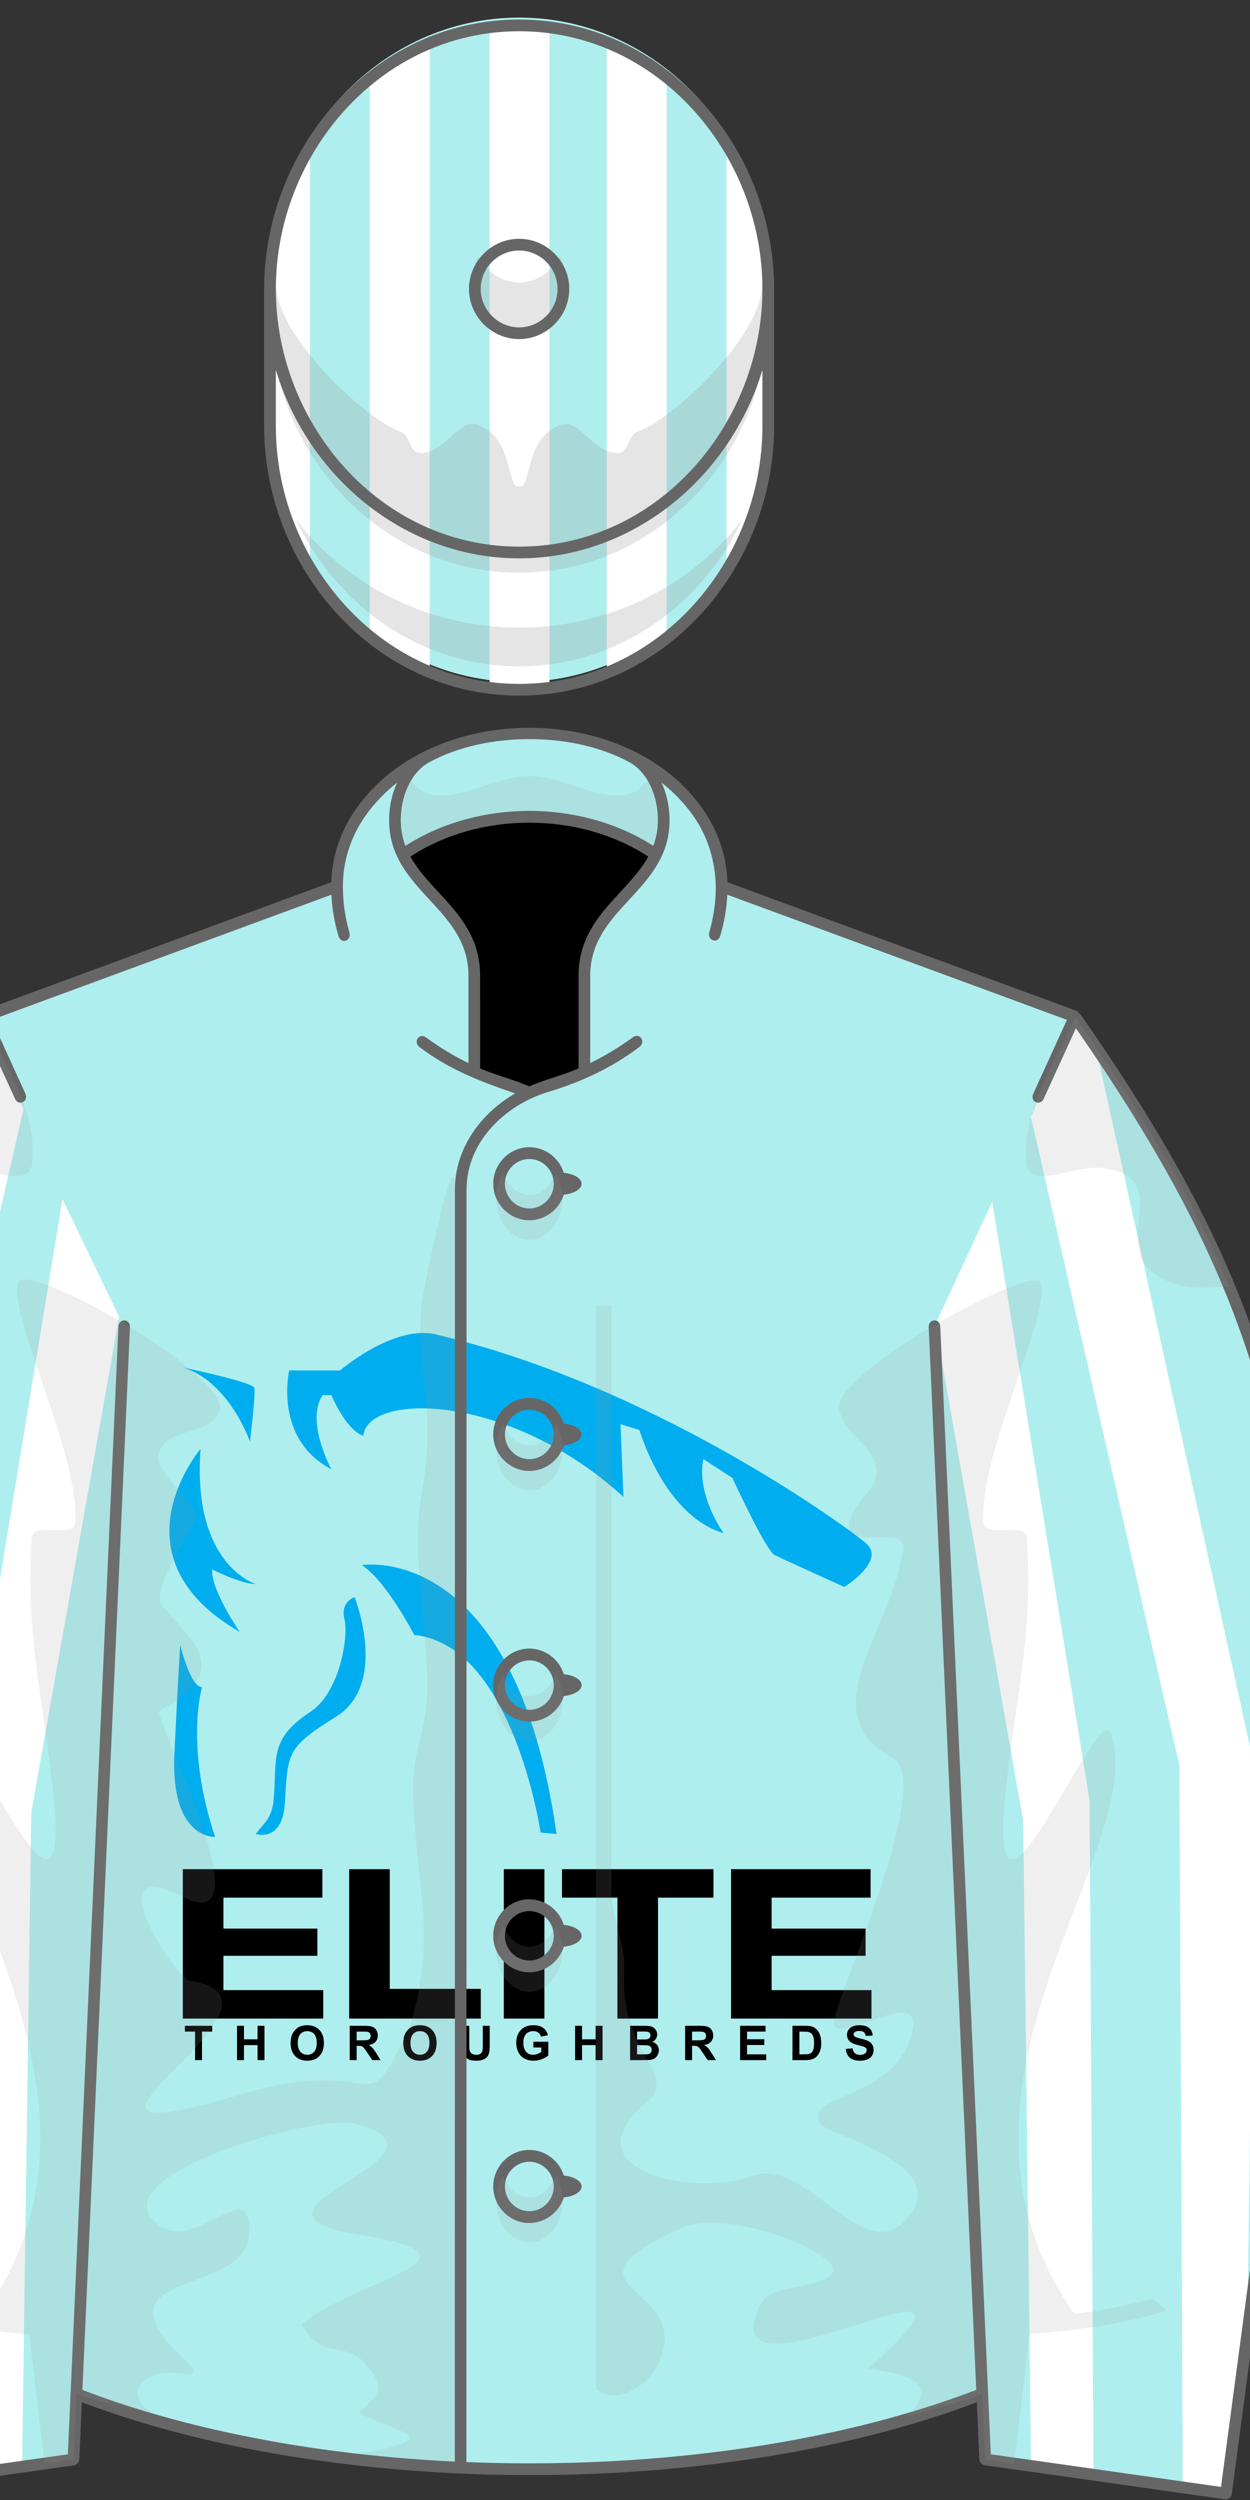
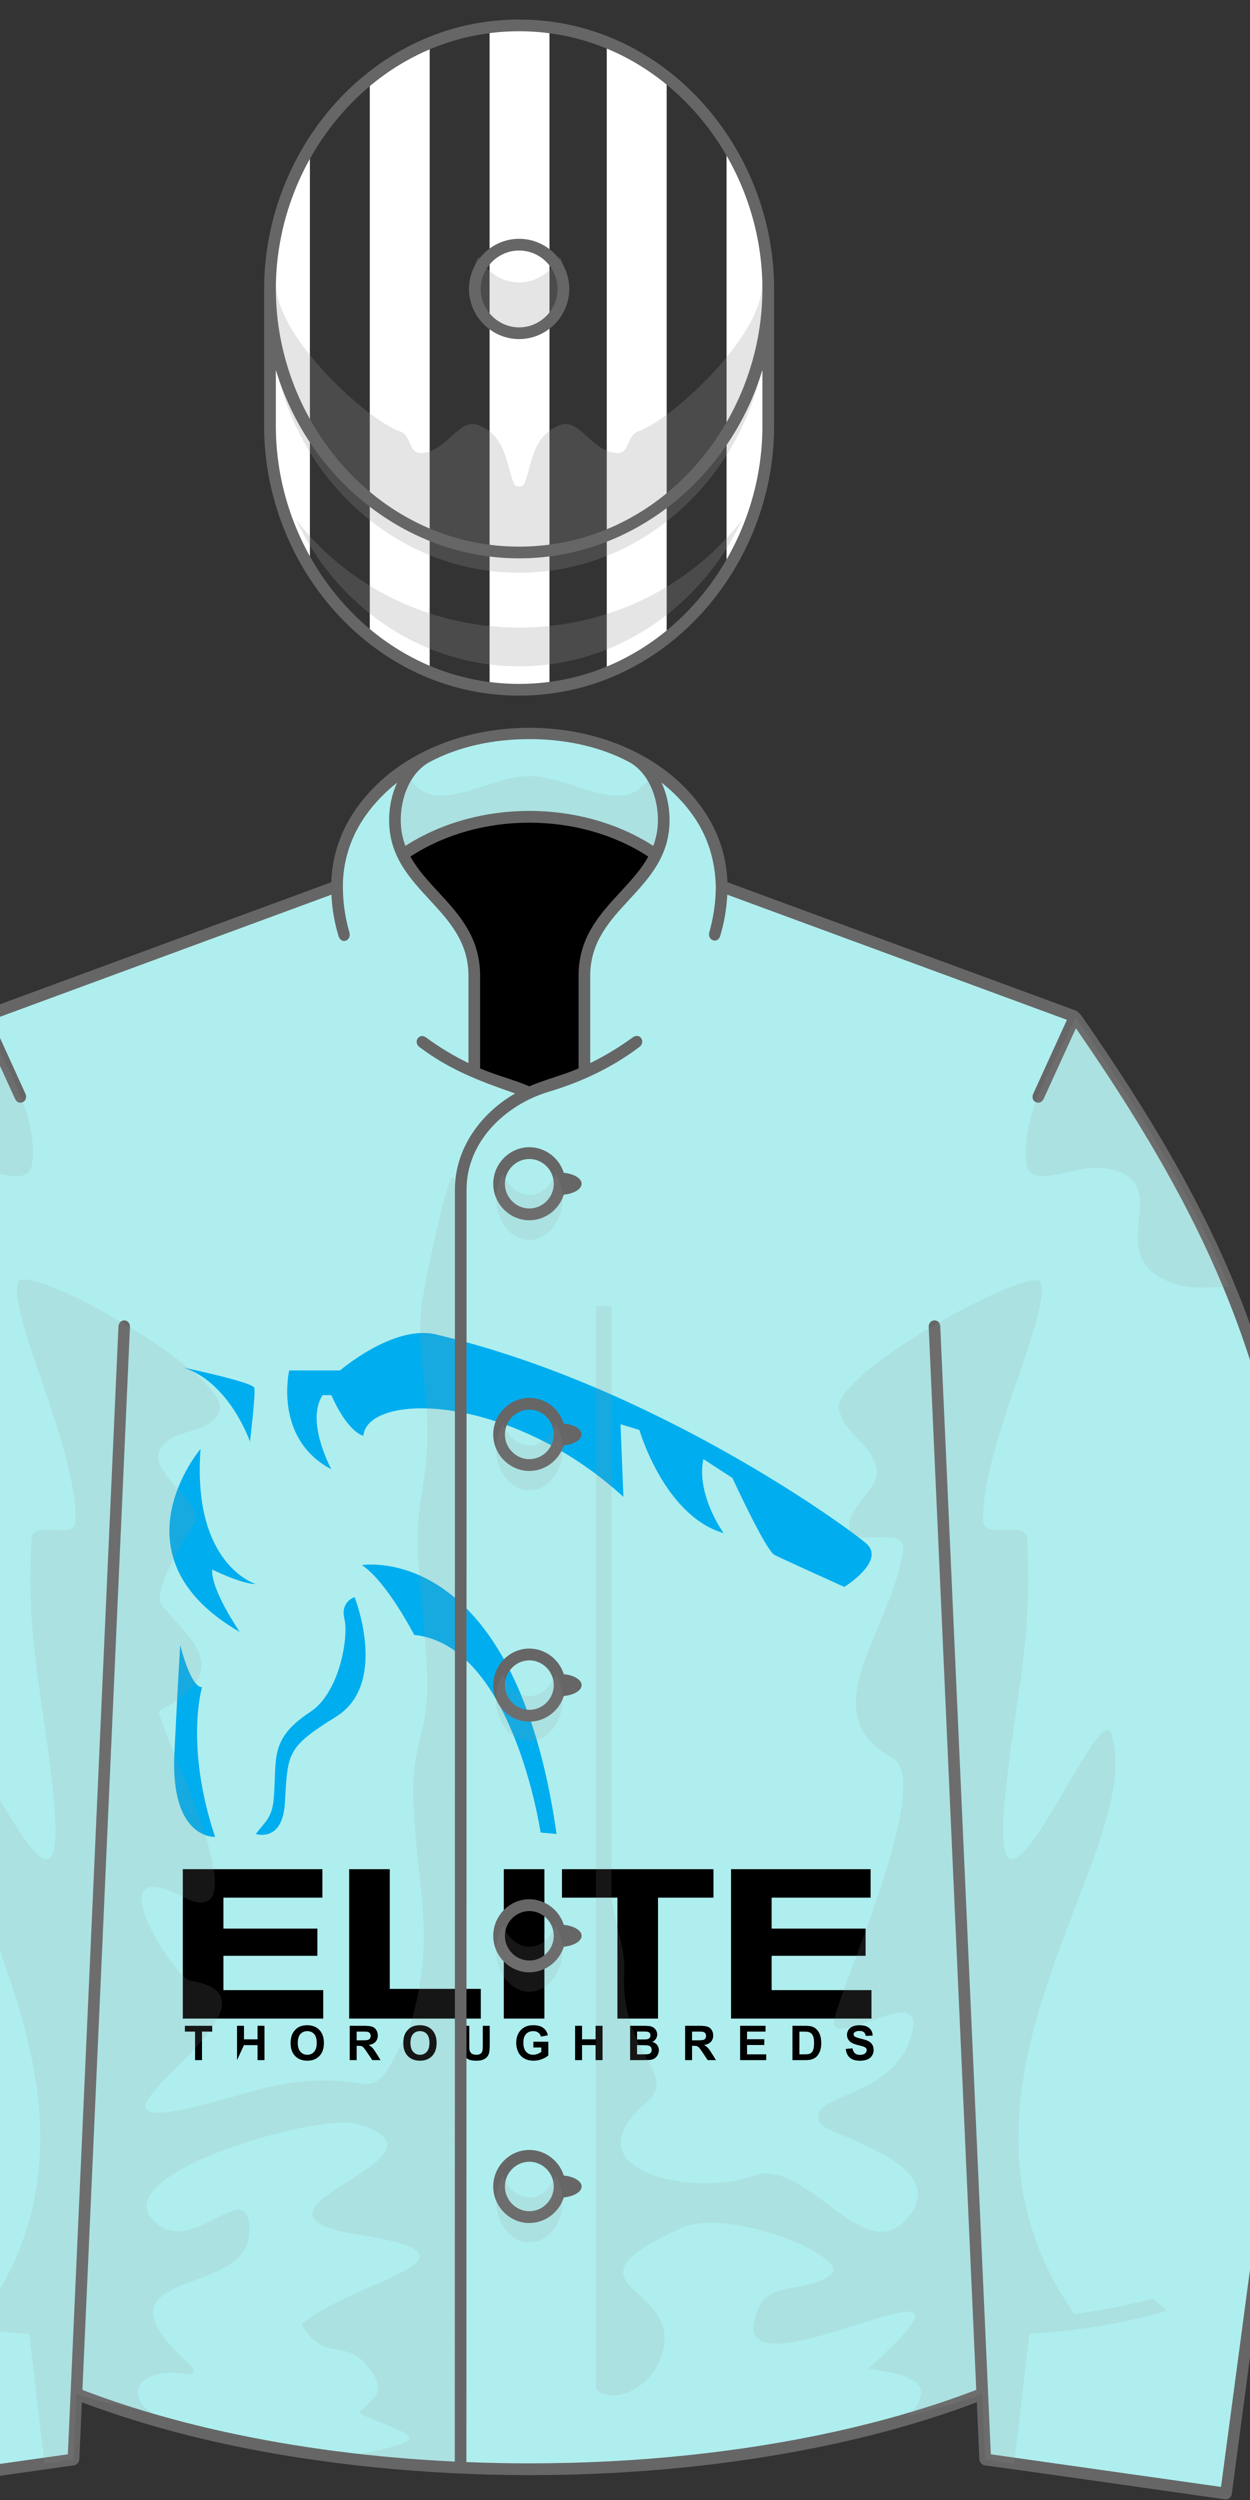
<svg xmlns="http://www.w3.org/2000/svg" stroke-dasharray="none" shape-rendering="auto" font-family="'Dialog'" text-rendering="auto" fill-opacity="1" contentScriptType="text/ecmascript" color-interpolation="auto" color-rendering="auto" preserveAspectRatio="xMidYMid meet" font-size="12" fill="black" stroke="black" image-rendering="auto" stroke-miterlimit="10" zoomAndPan="magnify" version="1.0" stroke-linecap="square" stroke-linejoin="miter" contentStyleType="text/css" font-style="normal" stroke-width="1" stroke-dashoffset="0" font-weight="normal" stroke-opacity="1" viewBox="230 200 160 320">
  <rect x="230" y="200" width="160" height="320" fill="#333333" stroke="none" />
  <defs id="genericDefs" />
  <g>
    <defs id="defs1">
      <clipPath clipPathUnits="userSpaceOnUse" id="clipPath1">
-         <path d="M227.929 330.111 C204.14 364.205 200.703 381.977 195.739 422.865 L208.585 519.176 L239.403 514.811 L245.914 369.549 L227.929 330.111 ZM367.582 330.111 L349.596 369.549 L356.108 514.811 L386.926 519.176 L399.772 422.865 C394.809 381.977 391.371 364.205 367.582 330.111 Z" />
-       </clipPath>
+         </clipPath>
      <clipPath clipPathUnits="userSpaceOnUse" id="clipPath2">
        <path d="M296.449 203.251 C278.884 203.251 264.559 218.404 264.559 236.985 C264.559 242.976 264.559 248.564 264.559 254.555 C264.559 273.136 278.885 288.29 296.449 288.29 C314.013 288.29 328.338 273.136 328.338 254.555 C328.338 248.563 328.338 242.976 328.338 236.985 C328.338 218.405 314.013 203.251 296.449 203.251 Z" />
      </clipPath>
    </defs>
    <g fill="rgb(175,238,238)" stroke="rgb(175,238,238)">
      <path d="M355.731 506.441 L356.107 514.837 L386.925 519.202 L399.771 422.891 C394.808 382.002 391.371 364.231 367.582 330.137 L322.585 313.557 C322.536 300.809 308.787 293.878 297.756 293.878 C286.73 293.878 272.972 300.816 272.926 313.558 L227.929 330.138 C204.139 364.232 200.702 382.003 195.739 422.892 L208.585 519.203 L239.403 514.838 L239.779 506.442 C258.207 513.635 278.124 516.092 297.756 516.092 C317.328 516.092 337.37 513.609 355.731 506.441 L355.731 506.441 Z" stroke="none" fill-rule="evenodd" />
      <path fill="rgb(0,174,239)" d="M363.333 261.333 C363.333 261.333 398.333 255.333 408 323 L404.334 322.667 C404.334 322.667 398 279.667 375.334 277.334 C375.333 277.333 369 265 363.333 261.333 Z" fill-rule="evenodd" transform="translate(246,365) scale(0.558,0.558) translate(-309,-198)" stroke="none" />
      <path fill="rgb(0,174,239)" d="M474 266.333 C474 266.333 483.666 260.333 479 256.333 C474.334 252.333 430 220 380 208.333 C370.333 206.333 358.333 216.666 358.333 216.666 L346.666 216.666 C346.666 216.666 342.999 232.333 356.333 239.333 C356.333 239.333 350.333 228.333 354.333 222.333 L356.333 222.333 C356.333 222.333 359.666 230.333 363.666 231.666 C364.666 221.666 397 221.666 423.333 245.666 L422.667 229 L427 230.333 C427 230.333 432.668 250 446.334 254 C446.334 254 440 245.333 441.667 237 L448.334 241.333 C448.334 241.333 456 258 458 259 C460 260 474 266.333 474 266.333 Z" fill-rule="evenodd" transform="translate(246,365) scale(0.558,0.558) translate(-309,-198)" stroke="none" />
      <path fill="rgb(0,174,239)" d="M322.333 216 C322.333 216 338.333 219.333 338.666 220.667 C338.999 222.001 337.666 233 337.666 233 C337.666 233 333 219.333 322.333 216 Z" fill-rule="evenodd" transform="translate(246,365) scale(0.558,0.558) translate(-309,-198)" stroke="none" />
      <path fill="rgb(0,174,239)" d="M326.333 234.667 C326.333 234.667 305.333 259.334 335.333 276.667 C335.333 276.667 328.666 267.001 329 262.334 C329 262.334 335.667 265.667 339 265.667 C339 265.667 324.333 261.333 326.333 234.667 Z" fill-rule="evenodd" transform="translate(246,365) scale(0.558,0.558) translate(-309,-198)" stroke="none" />
      <path fill="rgb(0,174,239)" d="M321.667 279.667 C321.667 279.667 324 289.334 326.667 289.334 C326.667 289.334 322.667 302.667 329.667 323.667 C329.667 323.667 319.334 324.332 320.334 304.333 C321.333 284.333 321.667 279.667 321.667 279.667 Z" fill-rule="evenodd" transform="translate(246,365) scale(0.558,0.558) translate(-309,-198)" stroke="none" />
      <path fill="rgb(0,174,239)" d="M339 323 C339 323 345.11 325.038 345.667 316 C346.375 304.5 345.875 303.25 357.375 296.125 C369.572 288.568 361.667 268.667 361.667 268.667 C361.667 268.667 358.334 269.667 359.334 273.667 C360.334 277.667 358.299 290.527 351.5 295 C342 301.25 343.893 305.657 343.125 314.875 C342.75 319.375 341 320.333 339 323 Z" fill-rule="evenodd" transform="translate(246,365) scale(0.558,0.558) translate(-309,-198)" stroke="none" />
      <path fill="black" d="M322.264 331.075 L354.28 331.075 L354.28 337.603 L331.576 337.603 L331.576 344.707 L353.128 344.707 L353.128 350.946 L331.576 350.946 L331.576 358.818 L354.472 358.818 L354.472 365.346 L322.264 365.346 L322.264 331.075 Z" fill-rule="evenodd" transform="translate(246,365) scale(0.558,0.558) translate(-309,-198)" stroke="none" />
      <path fill="black" d="M360.424 331.075 L369.736 331.075 L369.736 358.531 L390.616 358.531 L390.616 365.347 L360.424 365.347 L360.424 331.075 Z" fill-rule="evenodd" transform="translate(246,365) scale(0.558,0.558) translate(-309,-198)" stroke="none" />
      <path fill="black" d="M395.895 331.075 L405.207 331.075 L405.207 365.347 L395.895 365.347 L395.895 331.075 Z" fill-rule="evenodd" transform="translate(246,365) scale(0.558,0.558) translate(-309,-198)" stroke="none" />
      <path fill="black" d="M421.959 337.604 L409.238 337.604 L409.238 331.076 L443.99 331.076 L443.99 337.604 L431.27 337.604 L431.27 365.348 L421.958 365.348 L421.958 337.604 Z" fill-rule="evenodd" transform="translate(246,365) scale(0.558,0.558) translate(-309,-198)" stroke="none" />
      <path fill="black" d="M448.021 331.075 L480.038 331.075 L480.038 337.603 L457.334 337.603 L457.334 344.707 L478.886 344.707 L478.886 350.946 L457.334 350.946 L457.334 358.818 L480.23 358.818 L480.23 365.346 L448.022 365.346 L448.022 331.075 Z" fill-rule="evenodd" transform="translate(246,365) scale(0.558,0.558) translate(-309,-198)" stroke="none" />
      <path fill="black" d="M325.073 374.876 L325.073 368.334 L322.737 368.334 L322.737 367.002 L328.994 367.002 L328.994 368.334 L326.663 368.334 L326.663 374.876 L325.073 374.876 Z" fill-rule="evenodd" transform="translate(246,365) scale(0.558,0.558) translate(-309,-198)" stroke="none" />
-       <path fill="black" d="M334.7 374.876 L334.7 367.002 L336.29 367.002 L336.29 370.102 L339.405 370.102 L339.405 367.002 L340.995 367.002 L340.995 374.876 L339.405 374.876 L339.405 371.434 L336.29 371.434 L336.29 374.876 L334.7 374.876 Z" fill-rule="evenodd" transform="translate(246,365) scale(0.558,0.558) translate(-309,-198)" stroke="none" />
+       <path fill="black" d="M334.7 374.876 L334.7 367.002 L336.29 367.002 L336.29 370.102 L339.405 370.102 L339.405 367.002 L340.995 367.002 L340.995 374.876 L339.405 374.876 L339.405 371.434 L336.29 371.434 L334.7 374.876 Z" fill-rule="evenodd" transform="translate(246,365) scale(0.558,0.558) translate(-309,-198)" stroke="none" />
      <path fill="black" d="M346.991 370.987 C346.991 370.185 347.111 369.511 347.351 368.967 C347.53 368.566 347.774 368.206 348.084 367.888 C348.394 367.569 348.733 367.332 349.102 367.179 C349.593 366.971 350.158 366.866 350.799 366.866 C351.959 366.866 352.887 367.226 353.584 367.946 C354.281 368.666 354.629 369.667 354.629 370.948 C354.629 372.219 354.283 373.215 353.592 373.932 C352.901 374.649 351.977 375.008 350.821 375.008 C349.65 375.008 348.719 374.652 348.028 373.937 C347.337 373.225 346.991 372.24 346.991 370.987 ZM348.629 370.934 C348.629 371.826 348.835 372.501 349.247 372.961 C349.659 373.421 350.182 373.651 350.815 373.651 C351.448 373.651 351.969 373.422 352.376 372.966 C352.782 372.509 352.985 371.824 352.985 370.911 C352.985 370.009 352.787 369.336 352.391 368.891 C351.995 368.447 351.47 368.225 350.815 368.225 C350.16 368.225 349.631 368.45 349.231 368.899 C348.831 369.348 348.629 370.027 348.629 370.934 Z" fill-rule="evenodd" transform="translate(246,365) scale(0.558,0.558) translate(-309,-198)" stroke="none" />
      <path fill="black" d="M360.55 374.876 L360.55 367.002 L363.896 367.002 C364.737 367.002 365.349 367.072 365.73 367.214 C366.111 367.356 366.417 367.608 366.646 367.969 C366.875 368.33 366.99 368.744 366.99 369.209 C366.99 369.801 366.816 370.288 366.469 370.673 C366.122 371.058 365.602 371.301 364.911 371.401 C365.255 371.602 365.538 371.822 365.763 372.062 C365.987 372.302 366.288 372.728 366.668 373.34 L367.629 374.876 L365.728 374.876 L364.579 373.162 C364.171 372.551 363.891 372.164 363.741 372.005 C363.591 371.846 363.431 371.736 363.263 371.678 C363.095 371.618 362.828 371.589 362.463 371.589 L362.141 371.589 L362.141 374.876 L360.55 374.876 ZM362.14 370.332 L363.316 370.332 C364.079 370.332 364.555 370.3 364.745 370.235 C364.935 370.17 365.083 370.059 365.191 369.902 C365.299 369.745 365.352 369.548 365.352 369.311 C365.352 369.046 365.281 368.832 365.14 368.669 C364.998 368.506 364.799 368.403 364.541 368.36 C364.412 368.341 364.025 368.333 363.381 368.333 L362.14 368.333 L362.14 370.332 Z" fill-rule="evenodd" transform="translate(246,365) scale(0.558,0.558) translate(-309,-198)" stroke="none" />
      <path fill="black" d="M372.841 370.987 C372.841 370.185 372.961 369.511 373.201 368.967 C373.38 368.566 373.624 368.206 373.934 367.888 C374.244 367.569 374.583 367.332 374.952 367.179 C375.443 366.971 376.008 366.866 376.649 366.866 C377.809 366.866 378.737 367.226 379.434 367.946 C380.13 368.666 380.478 369.667 380.478 370.948 C380.478 372.219 380.132 373.215 379.441 373.932 C378.75 374.649 377.826 375.008 376.67 375.008 C375.499 375.008 374.568 374.652 373.877 373.937 C373.187 373.225 372.841 372.24 372.841 370.987 ZM374.479 370.934 C374.479 371.826 374.685 372.501 375.097 372.961 C375.509 373.421 376.032 373.651 376.665 373.651 C377.298 373.651 377.819 373.422 378.225 372.966 C378.632 372.509 378.835 371.824 378.835 370.911 C378.835 370.009 378.637 369.336 378.242 368.891 C377.846 368.447 377.321 368.225 376.665 368.225 C376.009 368.225 375.481 368.45 375.081 368.899 C374.681 369.348 374.479 370.027 374.479 370.934 Z" fill-rule="evenodd" transform="translate(246,365) scale(0.558,0.558) translate(-309,-198)" stroke="none" />
      <path fill="black" d="M386.384 367.002 L387.974 367.002 L387.974 371.267 C387.974 371.944 387.994 372.382 388.033 372.582 C388.101 372.904 388.263 373.163 388.519 373.358 C388.775 373.553 389.125 373.651 389.569 373.651 C390.02 373.651 390.361 373.559 390.59 373.375 C390.819 373.191 390.957 372.964 391.004 372.695 C391.051 372.426 391.074 371.98 391.074 371.357 L391.074 367.002 L392.664 367.002 L392.664 371.138 C392.664 372.083 392.621 372.751 392.535 373.141 C392.449 373.532 392.29 373.862 392.06 374.129 C391.829 374.399 391.52 374.612 391.133 374.772 C390.746 374.932 390.241 375.01 389.618 375.01 C388.866 375.01 388.296 374.924 387.907 374.75 C387.519 374.576 387.212 374.351 386.986 374.073 C386.76 373.795 386.612 373.505 386.54 373.2 C386.436 372.749 386.384 372.083 386.384 371.202 L386.384 367.002 Z" fill-rule="evenodd" transform="translate(246,365) scale(0.558,0.558) translate(-309,-198)" stroke="none" />
      <path fill="black" d="M402.676 371.98 L402.676 370.654 L406.104 370.654 L406.104 373.791 C405.77 374.113 405.288 374.397 404.656 374.643 C404.024 374.889 403.384 375.01 402.736 375.01 C401.913 375.01 401.194 374.838 400.582 374.492 C399.97 374.146 399.51 373.652 399.202 373.01 C398.894 372.368 398.74 371.668 398.74 370.912 C398.74 370.092 398.912 369.363 399.256 368.726 C399.6 368.088 400.103 367.599 400.765 367.259 C401.27 366.997 401.898 366.866 402.65 366.866 C403.628 366.866 404.391 367.071 404.941 367.481 C405.491 367.891 405.844 368.458 406.002 369.181 L404.423 369.477 C404.312 369.09 404.104 368.785 403.797 368.561 C403.491 368.337 403.109 368.225 402.651 368.225 C401.957 368.225 401.404 368.446 400.994 368.885 C400.584 369.326 400.379 369.98 400.379 370.846 C400.379 371.781 400.587 372.482 401.002 372.949 C401.418 373.417 401.962 373.65 402.635 373.65 C402.969 373.65 403.303 373.585 403.637 373.454 C403.972 373.323 404.26 373.165 404.499 372.979 L404.499 371.979 L402.676 371.979 Z" fill-rule="evenodd" transform="translate(246,365) scale(0.558,0.558) translate(-309,-198)" stroke="none" />
      <path fill="black" d="M412.25 374.876 L412.25 367.002 L413.84 367.002 L413.84 370.102 L416.955 370.102 L416.955 367.002 L418.545 367.002 L418.545 374.876 L416.955 374.876 L416.955 371.434 L413.84 371.434 L413.84 374.876 L412.25 374.876 Z" fill-rule="evenodd" transform="translate(246,365) scale(0.558,0.558) translate(-309,-198)" stroke="none" />
      <path fill="black" d="M424.869 367.002 L428.015 367.002 C428.638 367.002 429.103 367.028 429.41 367.08 C429.716 367.132 429.99 367.24 430.231 367.404 C430.473 367.569 430.674 367.789 430.835 368.062 C430.996 368.336 431.077 368.643 431.077 368.984 C431.077 369.352 430.977 369.691 430.778 369.999 C430.58 370.307 430.31 370.538 429.969 370.691 C430.449 370.832 430.819 371.069 431.076 371.406 C431.333 371.743 431.463 372.138 431.463 372.594 C431.463 372.951 431.379 373.3 431.213 373.638 C431.046 373.977 430.818 374.247 430.53 374.45 C430.242 374.653 429.886 374.776 429.465 374.823 C429.199 374.851 428.561 374.87 427.547 374.877 L424.867 374.877 L424.867 367.002 ZM426.459 368.313 L426.459 370.133 L427.5 370.133 C428.12 370.133 428.505 370.124 428.655 370.107 C428.927 370.075 429.141 369.981 429.297 369.825 C429.453 369.67 429.531 369.465 429.531 369.21 C429.531 368.967 429.464 368.77 429.329 368.617 C429.195 368.465 428.996 368.372 428.73 368.341 C428.572 368.322 428.12 368.314 427.371 368.314 L426.459 368.314 ZM426.459 371.443 L426.459 373.548 L427.93 373.548 C428.503 373.548 428.868 373.532 429.021 373.5 C429.257 373.457 429.45 373.353 429.598 373.186 C429.746 373.02 429.821 372.796 429.821 372.517 C429.821 372.281 429.764 372.08 429.649 371.915 C429.535 371.751 429.37 371.631 429.153 371.556 C428.936 371.481 428.465 371.443 427.743 371.443 L426.459 371.443 Z" fill-rule="evenodd" transform="translate(246,365) scale(0.558,0.558) translate(-309,-198)" stroke="none" />
      <path fill="black" d="M437.488 374.876 L437.488 367.002 L440.834 367.002 C441.676 367.002 442.287 367.072 442.668 367.214 C443.05 367.356 443.356 367.608 443.584 367.969 C443.812 368.33 443.928 368.744 443.928 369.209 C443.928 369.801 443.754 370.288 443.407 370.673 C443.06 371.058 442.541 371.301 441.85 371.401 C442.194 371.602 442.477 371.822 442.701 372.062 C442.925 372.302 443.227 372.728 443.606 373.34 L444.567 374.876 L442.667 374.876 L441.517 373.162 C441.109 372.551 440.829 372.164 440.679 372.005 C440.529 371.846 440.37 371.736 440.201 371.678 C440.032 371.618 439.766 371.589 439.401 371.589 L439.079 371.589 L439.079 374.876 L437.488 374.876 ZM439.078 370.332 L440.254 370.332 C441.017 370.332 441.492 370.3 441.683 370.235 C441.874 370.17 442.022 370.059 442.129 369.902 C442.236 369.745 442.289 369.548 442.289 369.311 C442.289 369.046 442.219 368.832 442.077 368.669 C441.935 368.506 441.736 368.403 441.478 368.36 C441.349 368.341 440.962 368.333 440.318 368.333 L439.078 368.333 L439.078 370.332 Z" fill-rule="evenodd" transform="translate(246,365) scale(0.558,0.558) translate(-309,-198)" stroke="none" />
      <path fill="black" d="M450.102 374.876 L450.102 367.002 L455.94 367.002 L455.94 368.334 L451.692 368.334 L451.692 370.08 L455.645 370.08 L455.645 371.406 L451.692 371.406 L451.692 373.549 L456.09 373.549 L456.09 374.876 L450.102 374.876 Z" fill-rule="evenodd" transform="translate(246,365) scale(0.558,0.558) translate(-309,-198)" stroke="none" />
      <path fill="black" d="M462.107 367.002 L465.013 367.002 C465.667 367.002 466.167 367.052 466.511 367.152 C466.973 367.288 467.368 367.53 467.699 367.877 C468.028 368.225 468.279 368.65 468.451 369.153 C468.623 369.656 468.709 370.276 468.709 371.013 C468.709 371.661 468.628 372.22 468.467 372.689 C468.27 373.262 467.988 373.726 467.623 374.081 C467.348 374.35 466.976 374.559 466.506 374.709 C466.155 374.82 465.687 374.876 465.1 374.876 L462.108 374.876 L462.108 367.002 ZM463.697 368.334 L463.697 373.549 L464.885 373.549 C465.328 373.549 465.649 373.525 465.846 373.475 C466.104 373.411 466.318 373.301 466.488 373.147 C466.659 372.993 466.798 372.74 466.905 372.387 C467.012 372.034 467.065 371.553 467.065 370.945 C467.065 370.337 467.012 369.869 466.905 369.544 C466.798 369.218 466.647 368.964 466.454 368.78 C466.261 368.598 466.015 368.474 465.718 368.41 C465.495 368.36 465.061 368.335 464.413 368.335 L463.697 368.335 Z" fill-rule="evenodd" transform="translate(246,365) scale(0.558,0.558) translate(-309,-198)" stroke="none" />
      <path fill="black" d="M474.329 372.314 L475.876 372.164 C475.969 372.683 476.158 373.064 476.442 373.308 C476.727 373.551 477.111 373.673 477.594 373.673 C478.107 373.673 478.491 373.565 478.751 373.348 C479.011 373.131 479.141 372.878 479.141 372.588 C479.141 372.401 479.086 372.243 478.977 372.112 C478.869 371.981 478.677 371.868 478.406 371.771 C478.219 371.707 477.795 371.592 477.133 371.427 C476.281 371.216 475.683 370.956 475.339 370.648 C474.856 370.215 474.613 369.687 474.613 369.064 C474.613 368.663 474.727 368.288 474.955 367.939 C475.182 367.589 475.51 367.324 475.937 367.141 C476.364 366.958 476.882 366.867 477.487 366.867 C478.475 366.867 479.219 367.084 479.718 367.517 C480.218 367.951 480.48 368.529 480.505 369.251 L478.915 369.321 C478.847 368.917 478.701 368.626 478.477 368.448 C478.252 368.271 477.917 368.182 477.469 368.182 C477.008 368.182 476.646 368.277 476.385 368.467 C476.216 368.588 476.132 368.751 476.132 368.955 C476.132 369.142 476.211 369.301 476.368 369.434 C476.568 369.602 477.056 369.778 477.829 369.959 C478.602 370.143 479.175 370.331 479.545 370.526 C479.916 370.721 480.206 370.988 480.415 371.326 C480.625 371.665 480.729 372.083 480.729 372.58 C480.729 373.031 480.603 373.454 480.353 373.848 C480.103 374.243 479.748 374.536 479.29 374.727 C478.832 374.918 478.261 375.014 477.576 375.014 C476.581 375.014 475.816 374.784 475.283 374.324 C474.75 373.864 474.434 373.195 474.329 372.314 Z" fill-rule="evenodd" transform="translate(246,365) scale(0.558,0.558) translate(-309,-198)" stroke="none" />
      <path d="M367.582 330.111 L349.596 369.549 L356.108 514.811 L386.926 519.176 L399.772 422.865 C394.809 381.977 391.371 364.205 367.582 330.111 L367.582 330.111 ZM227.929 330.111 L245.914 369.549 L239.403 514.811 L208.585 519.176 L195.739 422.865 C200.703 381.977 204.14 364.205 227.929 330.111 L227.929 330.111 Z" stroke="none" fill-rule="evenodd" />
-       <path fill="white" d="M238 353.5 L225.5 429.5 L225 516 L232.833 515.334 L234 432 L245.248 368.549 L238 353.5 ZM233 342 L228.333 330.001 L224.166 335.001 L204.386 425.22 L205.227 491.744 L208.526 518.4 L213.57 517.56 L214 425 L233 342 ZM357 353.834 L369.469 430.5 L369.969 517 L361.969 515 L360.969 433 L349.721 369.549 L357 353.834 ZM380.969 426 L381.399 518.561 L386.443 519.401 L389.742 492.745 L390.583 426.221 L370 332.834 L367.334 329.334 L361.969 343 L380.969 426 Z" clip-path="url(#clipPath1)" fill-rule="evenodd" stroke="none" />
-       <path d="M328.338 253.555 C328.338 272.136 314.013 287.29 296.449 287.29 C278.885 287.29 264.559 272.136 264.559 253.555 C264.559 247.564 264.559 241.976 264.559 235.985 C264.559 217.404 278.884 202.251 296.449 202.251 C314.013 202.251 328.338 217.405 328.338 235.985 C328.338 241.976 328.338 247.563 328.338 253.555 L328.338 253.555 Z" stroke="none" fill-rule="evenodd" />
      <path fill="white" d="M300.334 288.623 L292.667 288.623 L292.667 202.833 L300.334 202.833 L300.334 288.623 ZM315.334 204.105 L307.667 204.105 L307.667 288.395 L315.334 288.395 L315.334 204.105 ZM269.667 202.938 L262 202.938 L262 288.728 L269.667 288.728 L269.667 202.938 ZM285 204.105 L277.333 204.105 L277.333 287.728 L285 287.728 L285 204.105 ZM330.666 202.938 L323 202.938 L323 288.728 L330.666 288.728 L330.666 202.938 Z" clip-path="url(#clipPath2)" fill-rule="evenodd" stroke="none" />
    </g>
    <g fill="rgb(153,153,153)" fill-opacity="0.247" stroke-opacity="0.247" stroke="rgb(153,153,153)">
      <path d="M328.338 239.651 C328.338 258.191 314.013 273.312 296.448 273.312 C278.884 273.312 264.558 258.191 264.558 239.651 C264.558 238.609 264.558 237.572 264.558 236.534 L265.343 236.534 C265.531 243.207 276.854 253.697 281.217 255.225 C282.689 255.74 282.275 258.115 283.978 257.991 C287.373 257.743 288.697 253.27 291.417 254.481 C294.824 255.998 294.747 259.337 295.806 261.965 C295.966 262.362 296.93 262.362 297.09 261.965 C298.15 259.337 298.071 255.998 301.478 254.481 C304.199 253.27 305.523 257.743 308.917 257.991 C310.62 258.115 310.206 255.74 311.679 255.225 C316.041 253.696 327.367 243.206 327.554 236.534 L328.337 236.534 C328.338 237.572 328.338 238.609 328.338 239.651 L328.338 239.651 ZM301.661 232.849 C302.176 233.823 302.472 234.953 302.472 236.156 C302.472 239.799 299.766 242.77 296.449 242.77 C293.131 242.77 290.426 239.799 290.426 236.156 C290.426 234.953 290.722 233.823 291.237 232.849 C292.281 234.823 294.228 236.156 296.45 236.156 C298.672 236.156 300.617 234.823 301.661 232.849 L301.661 232.849 ZM325.026 266.496 C319.802 277.616 308.946 285.29 296.448 285.29 C283.95 285.29 273.095 277.616 267.871 266.496 C274.329 274.873 284.74 280.329 296.448 280.329 C308.156 280.33 318.568 274.873 325.026 266.496 L325.026 266.496 Z" stroke="none" fill-rule="evenodd" />
    </g>
    <g fill="rgb(102,102,102)" stroke="rgb(102,102,102)">
      <path d="M329.088 254.555 C329.088 272.609 315.078 289.04 296.449 289.04 C277.819 289.04 263.809 272.609 263.809 254.555 L263.809 236.985 C263.809 218.932 277.819 202.501 296.449 202.501 C315.078 202.501 329.088 218.932 329.088 236.985 L329.088 254.555 L329.088 254.555 ZM296.448 230.566 C299.963 230.566 302.867 233.471 302.867 236.985 C302.867 240.499 299.963 243.404 296.448 243.404 C292.934 243.404 290.029 240.498 290.029 236.985 C290.029 233.472 292.935 230.566 296.448 230.566 L296.448 230.566 ZM296.448 232.066 C293.757 232.066 291.529 234.294 291.529 236.985 C291.529 239.676 293.757 241.904 296.448 241.904 C299.14 241.904 301.367 239.676 301.367 236.985 C301.367 234.293 299.141 232.066 296.448 232.066 L296.448 232.066 ZM327.588 247.352 C323.484 261.039 311.092 271.469 296.449 271.469 C281.804 271.469 269.412 261.037 265.309 247.349 L265.309 254.554 C265.309 271.789 278.639 287.539 296.449 287.539 C314.259 287.539 327.588 271.789 327.588 254.554 L327.588 247.352 L327.588 247.352 ZM296.449 269.969 C314.264 269.969 327.588 254.226 327.588 236.984 C327.588 219.749 314.259 204 296.449 204 C278.639 204 265.309 219.75 265.309 236.984 C265.309 254.226 278.634 269.969 296.449 269.969 L296.449 269.969 Z" stroke="none" fill-rule="evenodd" />
      <path fill="black" d="M290.659 337.227 C292.205 337.922 293.823 338.528 295.5 339.03 C296.281 339.264 297.034 339.548 297.754 339.876 C298.475 339.548 299.228 339.265 300.009 339.03 C301.687 338.528 303.304 337.923 304.851 337.227 L304.853 325.006 C304.854 317.599 311.49 314.821 314.072 309.449 C309.703 306.422 303.992 304.584 297.755 304.584 C291.518 304.584 285.807 306.422 281.437 309.449 C284.019 314.821 290.655 317.598 290.657 325.006 L290.659 337.227 L290.659 337.227 Z" fill-rule="evenodd" stroke="none" />
      <path d="M289.718 378.5 C289.718 424.049 289.719 469.598 289.7 515.146 M367.716 331.613 L363.588 340.65 C363.139 341.636 361.794 341.013 362.254 340.004 L366.568 330.539 L323.089 314.518 C323.002 316.378 322.706 318.058 322.188 319.795 C321.865 320.876 320.5 320.371 320.795 319.319 C321.326 317.432 321.623 315.472 321.623 313.452 C321.53 310.152 320.64 307.159 318.748 304.442 C317.596 302.789 316.186 301.367 314.68 300.176 C315.332 301.589 315.705 303.226 315.705 304.965 C315.705 309.569 313.129 312.357 310.52 315.18 C308.05 317.853 305.548 320.561 305.547 324.902 L305.548 336.072 C307.493 335.125 309.304 334.015 310.974 332.797 C311.93 332.1 312.691 333.371 311.837 334.016 C308.466 336.563 304.62 338.434 300.22 339.752 C294.712 341.402 289.717 346.115 289.717 352.268 C289.717 361.012 289.717 369.756 289.717 378.5 C289.717 424.049 289.718 469.598 289.699 515.146 C292.383 515.253 295.069 515.31 297.755 515.31 C311.752 515.31 324.982 513.861 336.673 511.294 C343.314 509.837 349.457 508.021 354.961 505.905 L348.875 369.872 C348.826 368.786 350.304 368.692 350.354 369.788 L356.825 514.151 L386.289 518.325 L399.021 422.868 C396.549 402.511 394.455 387.903 390.029 374.173 C385.693 360.725 379.107 348.072 367.716 331.613 L367.716 331.613 ZM297.756 346.842 C299.763 346.842 301.564 348.194 302.164 350.119 C303.462 350.246 304.447 350.826 304.447 351.519 C304.447 352.212 303.462 352.792 302.164 352.919 C301.564 354.843 299.765 356.194 297.756 356.194 C295.227 356.194 293.136 354.077 293.136 351.518 C293.137 348.959 295.228 346.842 297.756 346.842 L297.756 346.842 ZM297.756 348.352 C296.044 348.352 294.627 349.788 294.627 351.52 C294.627 353.252 296.044 354.686 297.756 354.686 C299.466 354.686 300.884 353.252 300.884 351.52 C300.884 349.788 299.468 348.352 297.756 348.352 L297.756 348.352 ZM302.164 382.207 C303.462 382.334 304.447 382.914 304.447 383.607 C304.447 384.3 303.462 384.88 302.164 385.007 C301.564 386.931 299.764 388.282 297.755 388.282 C295.227 388.282 293.135 386.165 293.135 383.606 C293.135 381.045 295.226 378.928 297.755 378.928 C299.764 378.93 301.564 380.281 302.164 382.207 L302.164 382.207 ZM302.164 414.293 C303.462 414.42 304.447 415.002 304.447 415.695 C304.447 416.386 303.462 416.966 302.164 417.093 C301.564 419.019 299.764 420.37 297.755 420.37 C295.227 420.37 293.135 418.253 293.135 415.694 C293.135 413.133 295.226 411.016 297.755 411.016 C299.764 411.018 301.564 412.369 302.164 414.293 L302.164 414.293 ZM302.164 446.381 C303.462 446.508 304.447 447.088 304.447 447.781 C304.447 448.474 303.462 449.054 302.164 449.181 C301.564 451.107 299.764 452.458 297.755 452.458 C295.227 452.458 293.135 450.341 293.135 447.78 C293.135 445.221 295.226 443.104 297.755 443.104 C299.764 443.105 301.564 444.457 302.164 446.381 L302.164 446.381 ZM302.164 478.469 C303.462 478.596 304.447 479.176 304.447 479.869 C304.447 480.562 303.462 481.142 302.164 481.269 C301.564 483.193 299.764 484.546 297.755 484.546 C295.227 484.546 293.135 482.429 293.135 479.868 C293.135 477.309 295.226 475.192 297.755 475.192 C299.764 475.193 301.564 476.545 302.164 478.469 L302.164 478.469 ZM297.755 380.439 C296.044 380.439 294.627 381.875 294.627 383.607 C294.627 385.339 296.044 386.773 297.755 386.773 C299.466 386.773 300.884 385.339 300.884 383.607 C300.884 381.875 299.467 380.439 297.755 380.439 L297.755 380.439 ZM297.755 412.527 C296.044 412.527 294.627 413.961 294.627 415.695 C294.627 417.427 296.044 418.861 297.755 418.861 C299.466 418.861 300.884 417.427 300.884 415.695 C300.885 413.961 299.467 412.527 297.755 412.527 L297.755 412.527 ZM297.755 444.615 C296.044 444.615 294.627 446.049 294.627 447.781 C294.627 449.513 296.044 450.949 297.755 450.949 C299.466 450.949 300.884 449.515 300.884 447.781 C300.885 446.049 299.467 444.615 297.755 444.615 L297.755 444.615 ZM297.755 476.703 C296.044 476.703 294.627 478.137 294.627 479.869 C294.627 481.601 296.044 483.037 297.755 483.037 C299.466 483.037 300.884 481.601 300.884 479.869 C300.884 478.137 299.467 476.703 297.755 476.703 L297.755 476.703 ZM274.717 319.32 C275.033 320.408 273.676 320.969 273.323 319.788 C272.802 318.041 272.511 316.389 272.423 314.518 L228.944 330.539 L233.256 340 C233.688 340.947 232.403 341.693 231.919 340.635 L227.795 331.615 C216.404 348.072 209.817 360.724 205.482 374.174 C201.057 387.904 198.961 402.512 196.489 422.869 L209.221 518.326 L238.686 514.152 L245.16 369.83 C245.211 368.689 246.682 368.771 246.633 369.889 L240.55 505.907 C246.054 508.022 252.197 509.839 258.838 511.296 C267.835 513.271 277.742 514.583 288.21 515.083 C288.229 469.556 288.228 424.028 288.227 378.501 C288.227 369.757 288.227 361.013 288.227 352.269 C288.227 346.999 291.558 342.476 295.942 339.962 C291.423 338.407 287.556 336.937 283.698 334.03 C282.839 333.384 283.648 332.141 284.535 332.796 C286.2 334.025 288.017 335.126 289.964 336.073 L289.964 324.903 C289.963 320.562 287.462 317.854 284.991 315.181 C282.383 312.358 279.807 309.57 279.807 304.966 C279.807 303.227 280.181 301.591 280.833 300.177 C279.326 301.367 277.92 302.793 276.764 304.443 C274.846 307.179 273.888 310.288 273.889 313.453 C273.889 315.472 274.169 317.438 274.717 319.32 L274.717 319.32 ZM387.663 519.275 C387.613 519.65 387.193 519.974 386.824 519.921 C376.551 518.468 366.284 516.97 356.006 515.556 C355.704 515.513 355.375 515.148 355.362 514.841 L355.033 507.487 C349.575 509.555 343.516 511.337 336.988 512.768 C325.193 515.356 311.856 516.817 297.756 516.817 C284.896 516.817 270.985 515.503 258.524 512.768 C251.996 511.336 245.937 509.555 240.48 507.487 L240.15 514.841 C240.136 515.148 239.808 515.513 239.506 515.556 L208.688 519.921 C208.318 519.974 207.899 519.65 207.849 519.275 L195 422.773 C197.486 402.289 199.593 387.589 204.067 373.707 C208.527 359.869 215.329 346.891 227.184 329.875 L227.676 329.404 C242.586 323.91 257.496 318.417 272.406 312.923 C272.522 309.279 273.744 306.164 275.547 303.575 C285.218 289.685 310.291 289.679 319.965 303.575 C321.768 306.163 322.99 309.279 323.106 312.923 L367.836 329.404 L368.328 329.875 C380.182 346.891 386.984 359.869 391.444 373.707 C395.919 387.59 398.025 402.289 400.511 422.773 C400.51 422.764 395.518 460.104 387.663 519.275 L387.663 519.275 ZM310.443 297.498 C306.808 295.577 302.412 294.607 297.755 294.607 C293.098 294.607 288.703 295.577 285.067 297.498 C282.466 298.872 281.297 302.114 281.297 304.965 C281.297 306.186 281.519 307.273 281.893 308.269 C286.593 305.246 292.209 303.794 297.755 303.794 C303.3 303.794 308.919 305.246 313.617 308.269 C313.991 307.273 314.213 306.186 314.213 304.965 C314.214 302.113 313.045 298.872 310.443 297.498 L310.443 297.498 ZM304.055 336.758 L304.057 324.902 C304.058 319.964 306.762 317.038 309.432 314.148 C310.752 312.718 312.066 311.297 312.981 309.644 C308.487 306.704 303.082 305.304 297.756 305.304 C292.432 305.304 287.024 306.703 282.532 309.644 C283.446 311.298 284.759 312.718 286.08 314.148 C288.75 317.038 291.454 319.964 291.455 324.902 L291.457 336.758 C293.52 337.651 295.703 338.164 297.755 339.053 C299.809 338.164 301.991 337.65 304.055 336.758 L304.055 336.758 Z" stroke="none" fill-rule="evenodd" />
    </g>
    <g fill="rgb(153,153,153)" fill-opacity="0.149" stroke-opacity="0.149" stroke="rgb(153,153,153)">
      <path d="M336.836 458.27 C335.66 463.116 348.429 453.307 346.756 460.145 C344.602 468.963 332.817 467.823 334.975 471.79 C335.83 473.362 352.543 476.985 345.952 484.153 C340.405 490.184 333.104 475.995 326.368 478.505 C318.907 481.286 302.523 477.896 312.686 469.163 C317.069 465.399 309.326 463.095 309.905 452.431 C310.098 448.88 308.273 445.326 308.273 442.359 L308.273 367.16 L306.274 367.16 L306.274 505.834 C308.921 507.977 312.739 505.313 313.95 503.117 C319.92 492.297 299.425 493.289 317.187 485.191 C323.297 482.404 339.039 488.97 336.391 491.134 C333.478 493.515 328.603 491.929 327.079 495.423 C320.881 509.64 361.932 484.421 341.215 503.116 C340.868 503.429 347.412 503.493 347.848 505.964 C348.037 507.04 347.241 508.587 345.889 509.384 C349.163 508.429 352.501 507.677 355.687 506.433 C355.702 506.427 355.717 506.421 355.731 506.415 L355.732 506.415 L356.108 514.811 L359.812 515.334 L361.78 498.746 C368.198 498.328 374.173 497.295 379.387 495.785 L377.536 494.232 C376.598 494.484 375.636 494.72 374.65 494.939 C372.384 495.443 370 495.861 367.518 496.183 C347.201 467.208 377.068 437.07 372.236 421.913 C370.605 416.798 355.603 455.544 358.87 427.95 C360.406 414.975 362.159 409.085 361.457 396.907 C361.324 394.608 355.948 397.053 355.852 394.751 C355.473 385.642 364.663 367.899 363.182 364.14 C362.238 361.744 336.145 375.91 337.405 380.474 C338.333 383.843 341.036 384.298 342.139 387.613 C343.037 390.31 338.688 392.531 338.688 395.375 C338.688 398.352 345.936 395.23 345.596 398.186 C344.421 408.391 333.496 419.2 344.241 425.018 C349.515 427.875 338.045 453.287 336.836 458.27 L336.836 458.27 ZM301.147 350.209 C301.687 351.1 302.007 352.205 302.007 353.404 C302.007 356.328 300.097 358.713 297.756 358.713 C295.414 358.713 293.504 356.328 293.504 353.404 C293.504 352.205 293.825 351.099 294.365 350.209 C295.027 351.846 296.3 352.957 297.756 352.957 C299.212 352.957 300.486 351.846 301.147 350.209 L301.147 350.209 ZM227.993 496.184 C225.512 495.862 223.126 495.444 220.86 494.94 C219.876 494.721 218.914 494.485 217.975 494.233 L216.125 495.786 C221.339 497.296 227.314 498.329 233.731 498.747 L235.699 515.335 L239.403 514.812 L239.779 506.416 C239.781 506.416 239.783 506.418 239.785 506.418 C239.8 506.426 239.818 506.445 239.825 506.434 C242.555 507.491 246.054 507.911 249.618 508.952 C248.268 508.155 247.473 507.04 247.663 505.966 C247.959 504.29 250.544 503.337 253.417 503.843 C254.304 503.999 255.503 503.767 254.296 502.677 C240.426 490.146 261.578 494.261 261.903 485.919 C262.228 477.577 254.492 489.519 249.558 484.155 C243.876 477.977 270.939 470.592 275.36 471.784 C290.943 475.983 256.744 483.02 276.116 486.075 C294.223 488.927 275.192 491.86 268.596 497.514 C271.661 502.703 274.178 499.028 277.249 503.118 C279.717 506.407 277.801 506.632 276.032 508.847 C276.765 509.533 282.554 511.275 282.417 512.052 C282.242 513.046 277.421 513.784 276.053 514.116 C280.002 514.561 284.061 514.887 288.207 515.085 C288.229 460.814 288.224 406.542 288.224 352.271 C288.224 344.916 284.152 365.392 283.994 366.796 C283.285 373.107 284.8 377.605 284.708 383.942 C284.625 389.717 283.468 391.565 283.468 397.342 C283.468 402.119 284.785 411.28 284.708 416.055 C284.611 422.133 282.816 423.28 282.902 429.358 C283.069 441.212 286.081 447.333 282.504 459.233 C276.186 472.93 279.672 462.542 260.869 468.077 C229.216 477.397 270.946 456.138 254.361 453.53 C252.312 453.208 242.05 436.999 253.324 442.77 C264.598 448.541 249.419 419.518 250.406 418.985 C260.032 413.772 254.583 410.108 250.711 405.508 C249.14 403.643 255.097 394.799 255.097 394.514 C255.097 391.67 249.453 388.588 250.352 385.891 C251.456 382.575 257.177 383.846 258.105 380.477 C259.347 375.973 233.441 361.311 232.327 364.143 C230.846 367.903 240.036 385.645 239.656 394.754 C239.553 397.225 234.191 394.438 234.049 396.963 C233.365 409.106 235.105 414.998 236.639 427.953 C239.906 455.547 224.904 416.801 223.273 421.916 C218.443 437.07 248.31 467.209 227.993 496.184 L227.993 496.184 ZM282.632 299.874 C285.961 304.607 292.359 299.341 297.756 299.341 C303.152 299.341 309.551 304.608 312.88 299.874 C313.789 301.382 314.214 303.245 314.214 304.965 C314.214 306.186 313.992 307.273 313.618 308.269 C308.92 305.246 303.301 303.794 297.756 303.794 C292.21 303.794 286.594 305.246 281.894 308.269 C281.519 307.273 281.298 306.186 281.298 304.965 C281.297 303.245 281.724 301.382 282.632 299.874 L282.632 299.874 ZM381.29 364.572 C383.097 365.023 385.464 364.73 387.355 364.73 C386.968 363.791 386.568 362.851 386.152 361.91 C386.153 361.912 386.154 361.912 386.156 361.914 C386.074 361.73 385.992 361.545 385.91 361.359 C385.908 361.357 385.906 361.353 385.904 361.351 C381.052 350.499 374.474 339.999 367.679 330.251 C364.987 336.23 360.556 342.636 361.4 348.976 C361.856 352.396 367.59 349.087 371.017 349.499 C381.978 350.82 369.287 361.57 381.29 364.572 L381.29 364.572 ZM214.222 364.572 C212.415 365.023 210.048 364.73 208.156 364.73 C208.544 363.791 208.944 362.851 209.36 361.91 C209.359 361.912 209.358 361.912 209.356 361.914 C209.438 361.73 209.52 361.545 209.602 361.359 C209.604 361.357 209.606 361.353 209.608 361.351 C214.459 350.499 221.038 339.999 227.833 330.251 C230.525 336.23 234.957 342.636 234.112 348.976 C233.656 352.396 227.922 349.087 224.495 349.499 C213.534 350.82 226.225 361.57 214.222 364.572 L214.222 364.572 ZM294.364 382.262 C293.824 383.153 293.503 384.26 293.503 385.457 C293.503 388.381 295.414 390.766 297.755 390.766 C300.097 390.766 302.007 388.381 302.007 385.457 C302.007 384.26 301.686 383.152 301.146 382.262 C300.485 383.899 299.212 385.01 297.755 385.01 C296.299 385.01 295.026 383.898 294.364 382.262 L294.364 382.262 ZM294.364 414.35 C293.824 415.241 293.503 416.346 293.503 417.545 C293.503 420.469 295.414 422.854 297.755 422.854 C300.097 422.854 302.007 420.469 302.007 417.545 C302.007 416.346 301.685 415.24 301.146 414.35 C300.484 415.987 299.212 417.098 297.755 417.098 C296.299 417.098 295.026 415.986 294.364 414.35 L294.364 414.35 ZM294.364 446.438 C293.824 447.329 293.503 448.434 293.503 449.633 C293.503 452.557 295.414 454.942 297.755 454.942 C300.097 454.942 302.007 452.557 302.007 449.633 C302.007 448.434 301.685 447.328 301.146 446.438 C300.484 448.075 299.212 449.186 297.755 449.186 C296.299 449.186 295.026 448.074 294.364 446.438 L294.364 446.438 ZM294.364 478.525 C293.824 479.414 293.503 480.521 293.503 481.72 C293.503 484.644 295.414 487.029 297.755 487.029 C300.097 487.029 302.007 484.644 302.007 481.72 C302.007 480.521 301.685 479.413 301.146 478.525 C300.485 480.16 299.212 481.273 297.755 481.273 C296.299 481.273 295.025 480.16 294.364 478.525 L294.364 478.525 Z" stroke="none" fill-rule="evenodd" />
    </g>
  </g>
</svg>